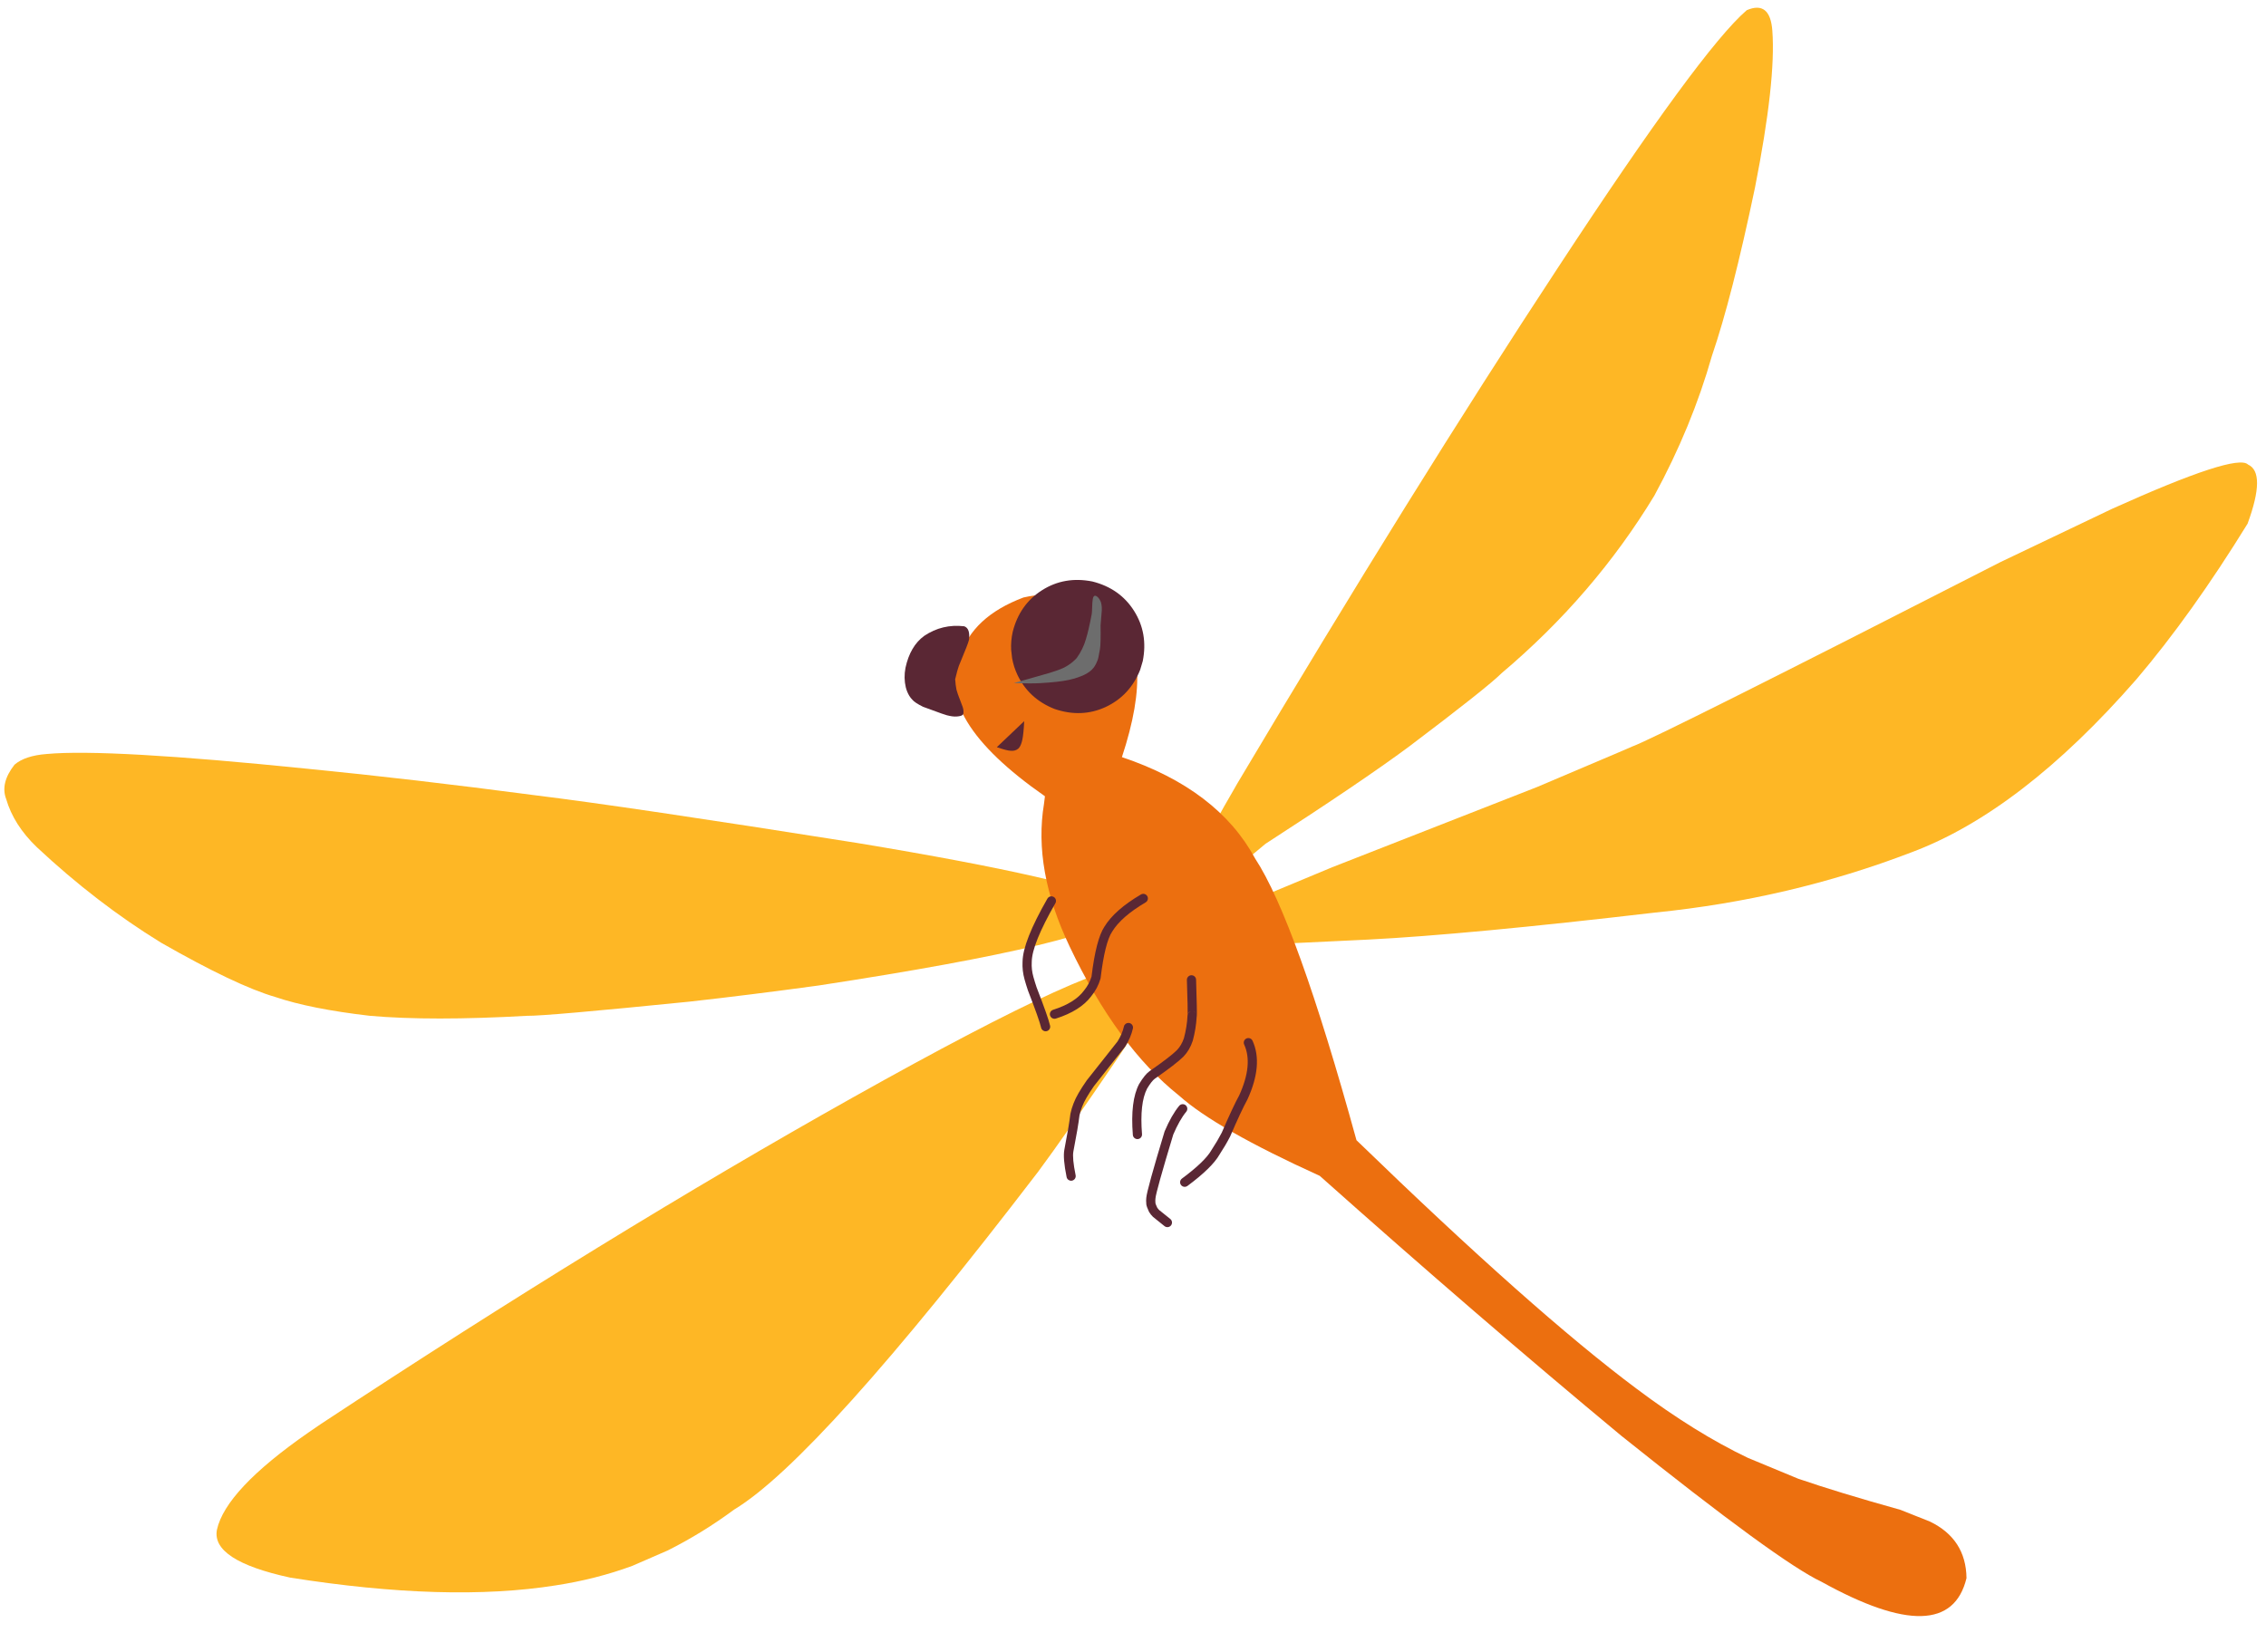
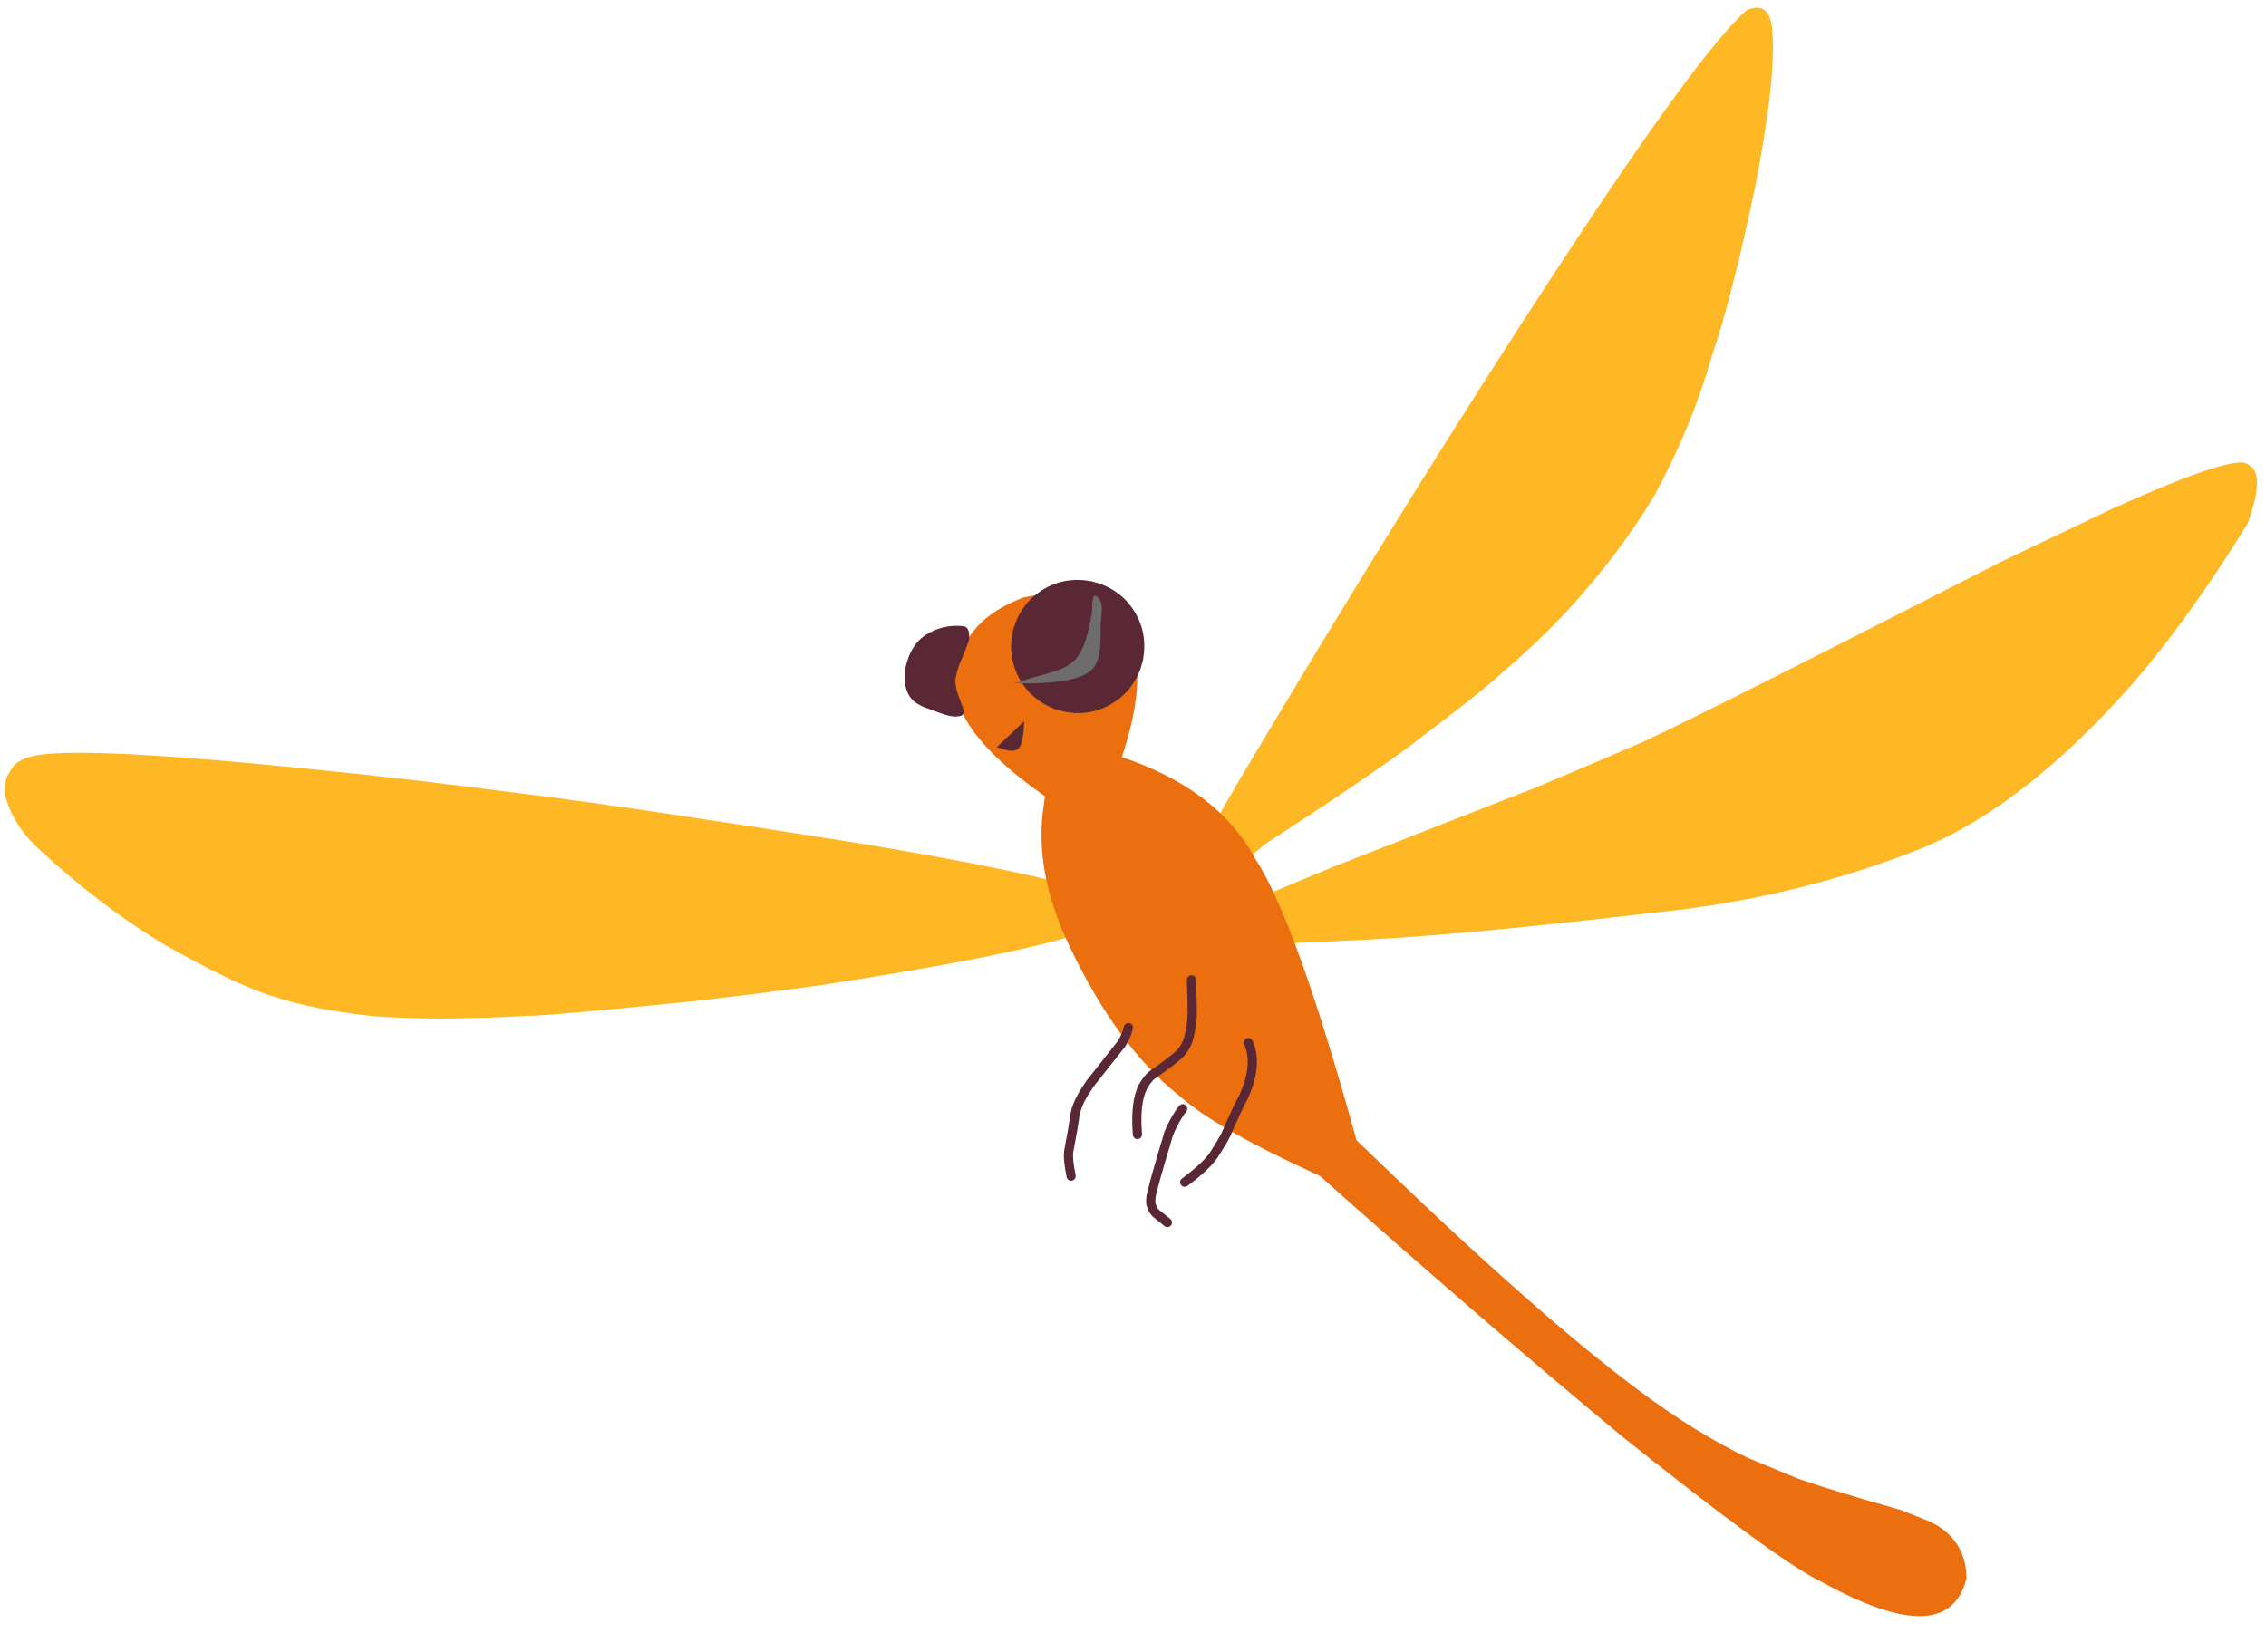
<svg xmlns="http://www.w3.org/2000/svg" height="329.7" preserveAspectRatio="xMidYMid meet" version="1.0" viewBox="420.0 200.5 452.2 329.7" width="452.2" zoomAndPan="magnify">
  <g>
    <g>
      <g fill="#feb725" id="change1_2">
        <path d="M666.917,356.881L665.941,358.59Q658.918,370.578,657.911,375.429Q659.635,378.736,665.032,375.18L672.544,368.923Q691.752,356.509,701.105,349.58Q716.797,337.732,719.654,334.872Q738.084,319.31,750.146,299.418Q757.621,285.645,761.625,271.543Q765.649,259.798,770.218,237.969Q774.432,216.624,773.686,206.64Q773.24,200.536,768.578,202.534Q759.426,210.405,730.939,253.871Q701.981,297.943,666.917,356.881" />
      </g>
      <g fill="#feb725" id="change1_1">
        <path d="M745.755,349.494L743.677,350.396L726.696,357.607L685.855,373.603L670.042,380.191Q663.202,383.277,662.248,384.437Q659.027,386.881,660.479,387.936Q663.413,389.009,669.091,389.188L693.021,388.045Q712.802,387.034,750.29,382.65Q777.176,379.936,801.411,370.64Q823.314,362.469,846.337,336.095Q857.385,323.107,868.524,305.027Q872.257,294.855,868.61,293.224Q866.282,290.879,841.473,302.067L819.201,312.697Q751,347.571,745.755,349.494" />
      </g>
      <g fill="#feb725" id="change1_3">
-         <path d="M481.566,486.423L484.041,484.726Q541.372,446.939,590.17,419.568Q641.892,390.558,647.207,393.645Q650.073,394.028,649.302,397.704Q648.826,401.938,646.678,405.855Q646.275,406.871,643.106,411.611Q632.323,427.449,627.126,434.438Q583.306,491.677,566.518,501.808Q560.17,506.503,553.248,509.978L546.16,513.06Q538.942,515.713,530.912,516.944Q509.35,520.375,477.896,515.393Q462.141,511.963,463.287,505.856Q465.024,497.913,481.566,486.423" />
-       </g>
+         </g>
      <g fill="#feb725" id="change1_4">
        <path d="M643.955,380.85L644.002,381.142Q644.837,382.524,642.306,384.086L638.933,385.691Q634.718,387.342,627.138,389.172Q611.977,392.832,583.352,397.209Q569.596,399.092,557.531,400.437Q528.851,403.327,525.146,403.26Q506.094,404.335,493.811,403.259Q481.96,401.883,474.942,399.505Q467.129,397.234,452.122,388.651Q439.265,380.749,427.376,369.624Q422.745,365.198,421.224,359.967Q420.022,356.813,422.89,353.141Q424.975,351.332,429.329,350.999Q441.449,349.882,481.403,353.952Q502.11,355.983,526.614,359.216Q545.267,361.505,591.12,368.77Q635.66,376.151,643.955,380.85" />
      </g>
      <g fill="#ec6f0f" id="change2_1">
        <path d="M628.526,359.436L628.339,360.945Q626.149,374.081,633.453,389.423Q642.939,409.355,655.277,419.171Q662.709,425.831,683.362,435.199Q715.235,463.595,743.561,487.098Q774.928,512.2,783.491,516.227Q808.855,530.279,812.431,515.499Q812.338,507.704,805.146,504.214L799.276,501.877Q786.71,498.364,778.822,495.647L768.813,491.497Q758.345,486.51,746.635,477.726Q726.195,462.491,690.699,428.09Q678.632,384.323,670.486,371.887Q663.019,358.056,643.888,351.624Q650.869,330.486,641.952,323.652Q633.523,317.592,624.229,319.764Q614.044,323.606,611.631,331.455Q605.95,343.707,628.526,359.436" />
      </g>
      <g fill="#5a2734" id="change3_6">
        <path d="M648.048,332.456L647.533,334.19Q645.496,339.322,640.693,341.595Q635.862,343.858,630.422,342.003Q625.289,339.965,623.017,335.162Q622.291,333.612,621.98,331.905L621.783,330.179Q621.696,328.423,622.095,326.625Q623.473,321.142,627.957,318.304Q632.441,315.465,637.986,316.564Q643.469,317.942,646.308,322.426Q649.147,326.911,648.048,332.456" />
      </g>
      <g fill="#5a2734" id="change3_8">
        <path d="M610.615,336.082L610.647,335.946Q611.025,334.321,611.336,333.445L612.853,329.72Q613.213,328.805,613.373,328.201Q613.646,325.942,612.424,325.508Q608.052,324.993,604.429,327.425Q601.636,329.465,600.698,333.79Q600.312,335.818,600.757,337.684Q600.986,338.602,601.461,339.392Q601.724,339.822,602.076,340.176Q602.553,340.763,604.203,341.578Q608.988,343.378,609.478,343.388Q610.524,343.62,611.377,343.465Q612.268,343.343,612.266,342.822Q612.32,342.247,612.11,341.609L611.162,339.091Q610.978,338.585,610.872,338.161Q610.689,337.259,610.615,336.082" />
      </g>
      <g fill="#5a2734" id="change3_5">
        <path d="M618.924,349.639L619.07,349.689Q620.93,350.327,621.643,350.35Q622.604,350.456,623.216,349.92L623.428,349.674L623.61,349.374L623.765,349.024Q623.907,348.648,624.005,348.193Q624.26,347.075,624.387,344.448L618.924,349.639" />
      </g>
      <g fill="#6d6d6d" id="change4_1">
        <path d="M622.304,336.852L622.574,336.861Q625.801,336.96,627.598,336.854Q631.296,336.645,633.32,336.209Q637.006,335.368,638.214,333.811Q638.668,333.214,638.95,332.474Q639.169,332.153,639.507,330.063Q639.685,329,639.63,325.306L639.875,322.294Q639.892,321.699,639.808,321.167L639.686,320.66Q639.239,319.593,638.6,319.412Q638.19,319.36,638.077,320.053L637.988,320.802Q637.921,323.018,637.835,323.216Q637.239,326.349,636.713,328.047Q636.141,330.078,634.862,331.851Q633.351,333.512,631.026,334.293Q630.275,334.57,629.505,334.798L622.304,336.852" />
      </g>
      <g fill="#5a2734" id="change3_1">
-         <path d="M669.097,407.698C668.978,407.701,668.858,407.727,668.743,407.78C668.281,407.99,668.077,408.534,668.287,408.995Q670.102,412.987,667.277,419.176L667.274,419.176Q666.037,421.429,663.803,426.603L663.801,426.603Q662.99,428.177,661.802,429.99L661.771,430.041Q660.483,432.321,655.871,435.743C655.464,436.046,655.379,436.62,655.681,437.027C655.867,437.277,656.155,437.406,656.444,437.398C656.626,437.393,656.808,437.334,656.965,437.218Q661.841,433.599,663.34,430.995L663.338,430.996Q664.599,429.07,665.463,427.386L665.489,427.331Q667.718,422.166,668.915,420.001L668.947,419.938Q672.119,412.989,669.958,408.236C669.801,407.889,669.455,407.688,669.097,407.698 Z" />
+         <path d="M669.097,407.698C668.978,407.701,668.858,407.727,668.743,407.78C668.281,407.99,668.077,408.534,668.287,408.995Q670.102,412.987,667.277,419.176L667.274,419.176Q666.037,421.429,663.803,426.603L663.801,426.603Q662.99,428.177,661.802,429.99L661.771,430.041Q660.483,432.321,655.871,435.743C655.464,436.046,655.379,436.62,655.681,437.027C655.867,437.277,656.155,437.406,656.444,437.398C656.626,437.393,656.808,437.334,656.965,437.218Q661.841,433.599,663.34,430.995L663.338,430.996Q664.599,429.07,665.463,427.386L665.489,427.331Q667.718,422.166,668.915,420.001L668.947,419.938Q672.119,412.989,669.958,408.236C669.801,407.889,669.455,407.688,669.097,407.698 " />
      </g>
      <g fill="#5a2734" id="change3_4">
        <path d="M658.126,402.355Q658.55,402.439,658.741,402.883C658.625,402.614,658.392,402.423,658.121,402.355 Z M657.654,402.36C657.361,402.441,657.13,402.661,657.032,402.94L657.032,402.941Q657.145,402.459,657.648,402.361 Z M657.746,395.162C657.745,395.162,657.744,395.162,657.742,395.162C657.236,395.178,656.838,395.602,656.854,396.109Q657.048,402.232,657.01,403.034L657.004,403.035C656.991,403.089,656.983,403.146,656.98,403.204Q656.881,405.41,656.262,407.725L656.261,407.725Q655.783,409.16,654.843,410.132L654.843,410.133Q653.484,411.473,649.408,414.305L649.401,414.31Q648.473,414.967,647.339,416.84L647.312,416.888Q645.534,420.264,646.069,427.023C646.107,427.512,646.523,427.881,647.008,427.868C647.024,427.868,647.04,427.867,647.056,427.866C647.561,427.826,647.939,427.384,647.899,426.878Q647.41,420.7,648.911,417.791L648.909,417.791Q649.84,416.253,650.456,415.812L650.456,415.813Q654.684,412.875,656.149,411.421L656.163,411.408Q657.412,410.116,658.022,408.246L658.036,408.199Q658.678,405.798,658.804,403.492L658.798,403.492Q658.822,403.392,658.833,403.277L658.833,403.277Q658.896,402.609,658.689,396.05C658.673,395.545,658.251,395.148,657.746,395.162 Z" />
      </g>
      <g fill="#5a2734" id="change3_2">
-         <path d="M648.129,378.91C647.979,378.914,647.828,378.955,647.689,379.036Q642.442,382.123,640.396,385.468L640.395,385.468Q638.724,388,637.82,395.455L637.814,395.455Q637.364,396.931,636.332,398.203L636.308,398.233Q634.484,400.684,630.149,402.061C629.666,402.215,629.399,402.731,629.552,403.214C629.679,403.613,630.053,403.864,630.452,403.854C630.536,403.851,630.621,403.837,630.705,403.811Q635.578,402.262,637.758,399.36L637.757,399.361Q639.058,397.757,639.607,395.866C639.621,395.818,639.631,395.769,639.637,395.72Q640.494,388.617,641.941,386.458L641.962,386.426Q643.768,383.472,648.62,380.618C649.057,380.361,649.203,379.799,648.946,379.362C648.77,379.064,648.452,378.901,648.129,378.91 Z" />
-       </g>
+         </g>
      <g fill="#5a2734" id="change3_3">
-         <path d="M629.791,379.406C629.481,379.415,629.183,379.579,629.018,379.868Q624.096,388.462,624.06,392.474L624.059,392.475Q623.967,394.238,624.454,395.981L624.454,395.981Q624.762,397.083,625.13,398.183L625.138,398.205L625.139,398.206L625.145,398.224Q627.414,404.077,627.764,405.632C627.862,406.067,628.254,406.359,628.683,406.348C628.742,406.346,628.801,406.339,628.861,406.325C629.356,406.214,629.666,405.723,629.555,405.229Q629.176,403.544,626.864,397.579L626.864,397.58L626.863,397.577L626.863,397.578Q626.514,396.533,626.222,395.488L626.222,395.489Q625.811,394.016,625.894,392.534L625.896,392.491Q625.927,388.958,630.611,380.78C630.863,380.34,630.711,379.779,630.271,379.527C630.119,379.441,629.953,379.402,629.791,379.406 Z" />
-       </g>
+         </g>
      <g fill="#5a2734" id="change3_7">
        <path d="M645.156,404.677C644.745,404.688,644.379,404.976,644.286,405.396Q643.957,406.878,643.003,408.398L642.997,408.398L636.878,416.137L636.846,416.18Q634.912,418.942,634.239,420.732L634.239,420.733Q633.833,421.759,633.618,422.785L633.604,422.868Q633.345,425.102,632.404,429.967L632.404,429.968Q632.076,431.638,632.85,435.443C632.941,435.886,633.336,436.189,633.773,436.177C633.826,436.176,633.879,436.17,633.933,436.159C634.429,436.058,634.75,435.573,634.649,435.077Q633.947,431.628,634.206,430.319L634.206,430.316Q635.143,425.469,635.418,423.162L635.414,423.162Q635.598,422.282,635.951,421.394L635.957,421.378Q636.544,419.817,638.319,417.275L638.317,417.276L644.495,409.463L644.553,409.382Q645.68,407.589,646.078,405.793C646.188,405.298,645.875,404.808,645.38,404.698C645.305,404.682,645.23,404.675,645.156,404.677 Z" />
      </g>
      <g fill="#5a2734" id="change3_9">
        <path d="M655.997,420.896C655.741,420.903,655.489,421.016,655.313,421.229Q653.793,423.069,652.426,426.286L652.392,426.379Q648.86,438.062,648.753,439.577L648.752,439.577Q648.688,440.165,648.75,440.711L648.744,440.712Q648.746,440.813,648.762,440.922L648.762,440.922Q648.834,441.393,649.277,442.341L649.319,442.419Q649.617,442.922,650.058,443.359L650.128,443.421L652.39,445.24C652.567,445.382,652.78,445.448,652.99,445.442C653.25,445.435,653.505,445.318,653.681,445.1C653.998,444.705,653.936,444.127,653.54,443.809L651.347,442.046L651.341,442.046Q651.105,441.811,650.941,441.553L650.936,441.553Q650.644,440.929,650.587,440.696L650.581,440.696C650.585,440.64,650.583,440.583,650.576,440.527Q650.532,440.162,650.58,439.749L650.584,439.706Q650.676,438.402,654.121,427.004L654.115,427.004Q655.378,424.033,656.729,422.398C657.051,422.007,656.996,421.429,656.606,421.106C656.428,420.959,656.211,420.89,655.997,420.896 Z" />
      </g>
    </g>
  </g>
</svg>